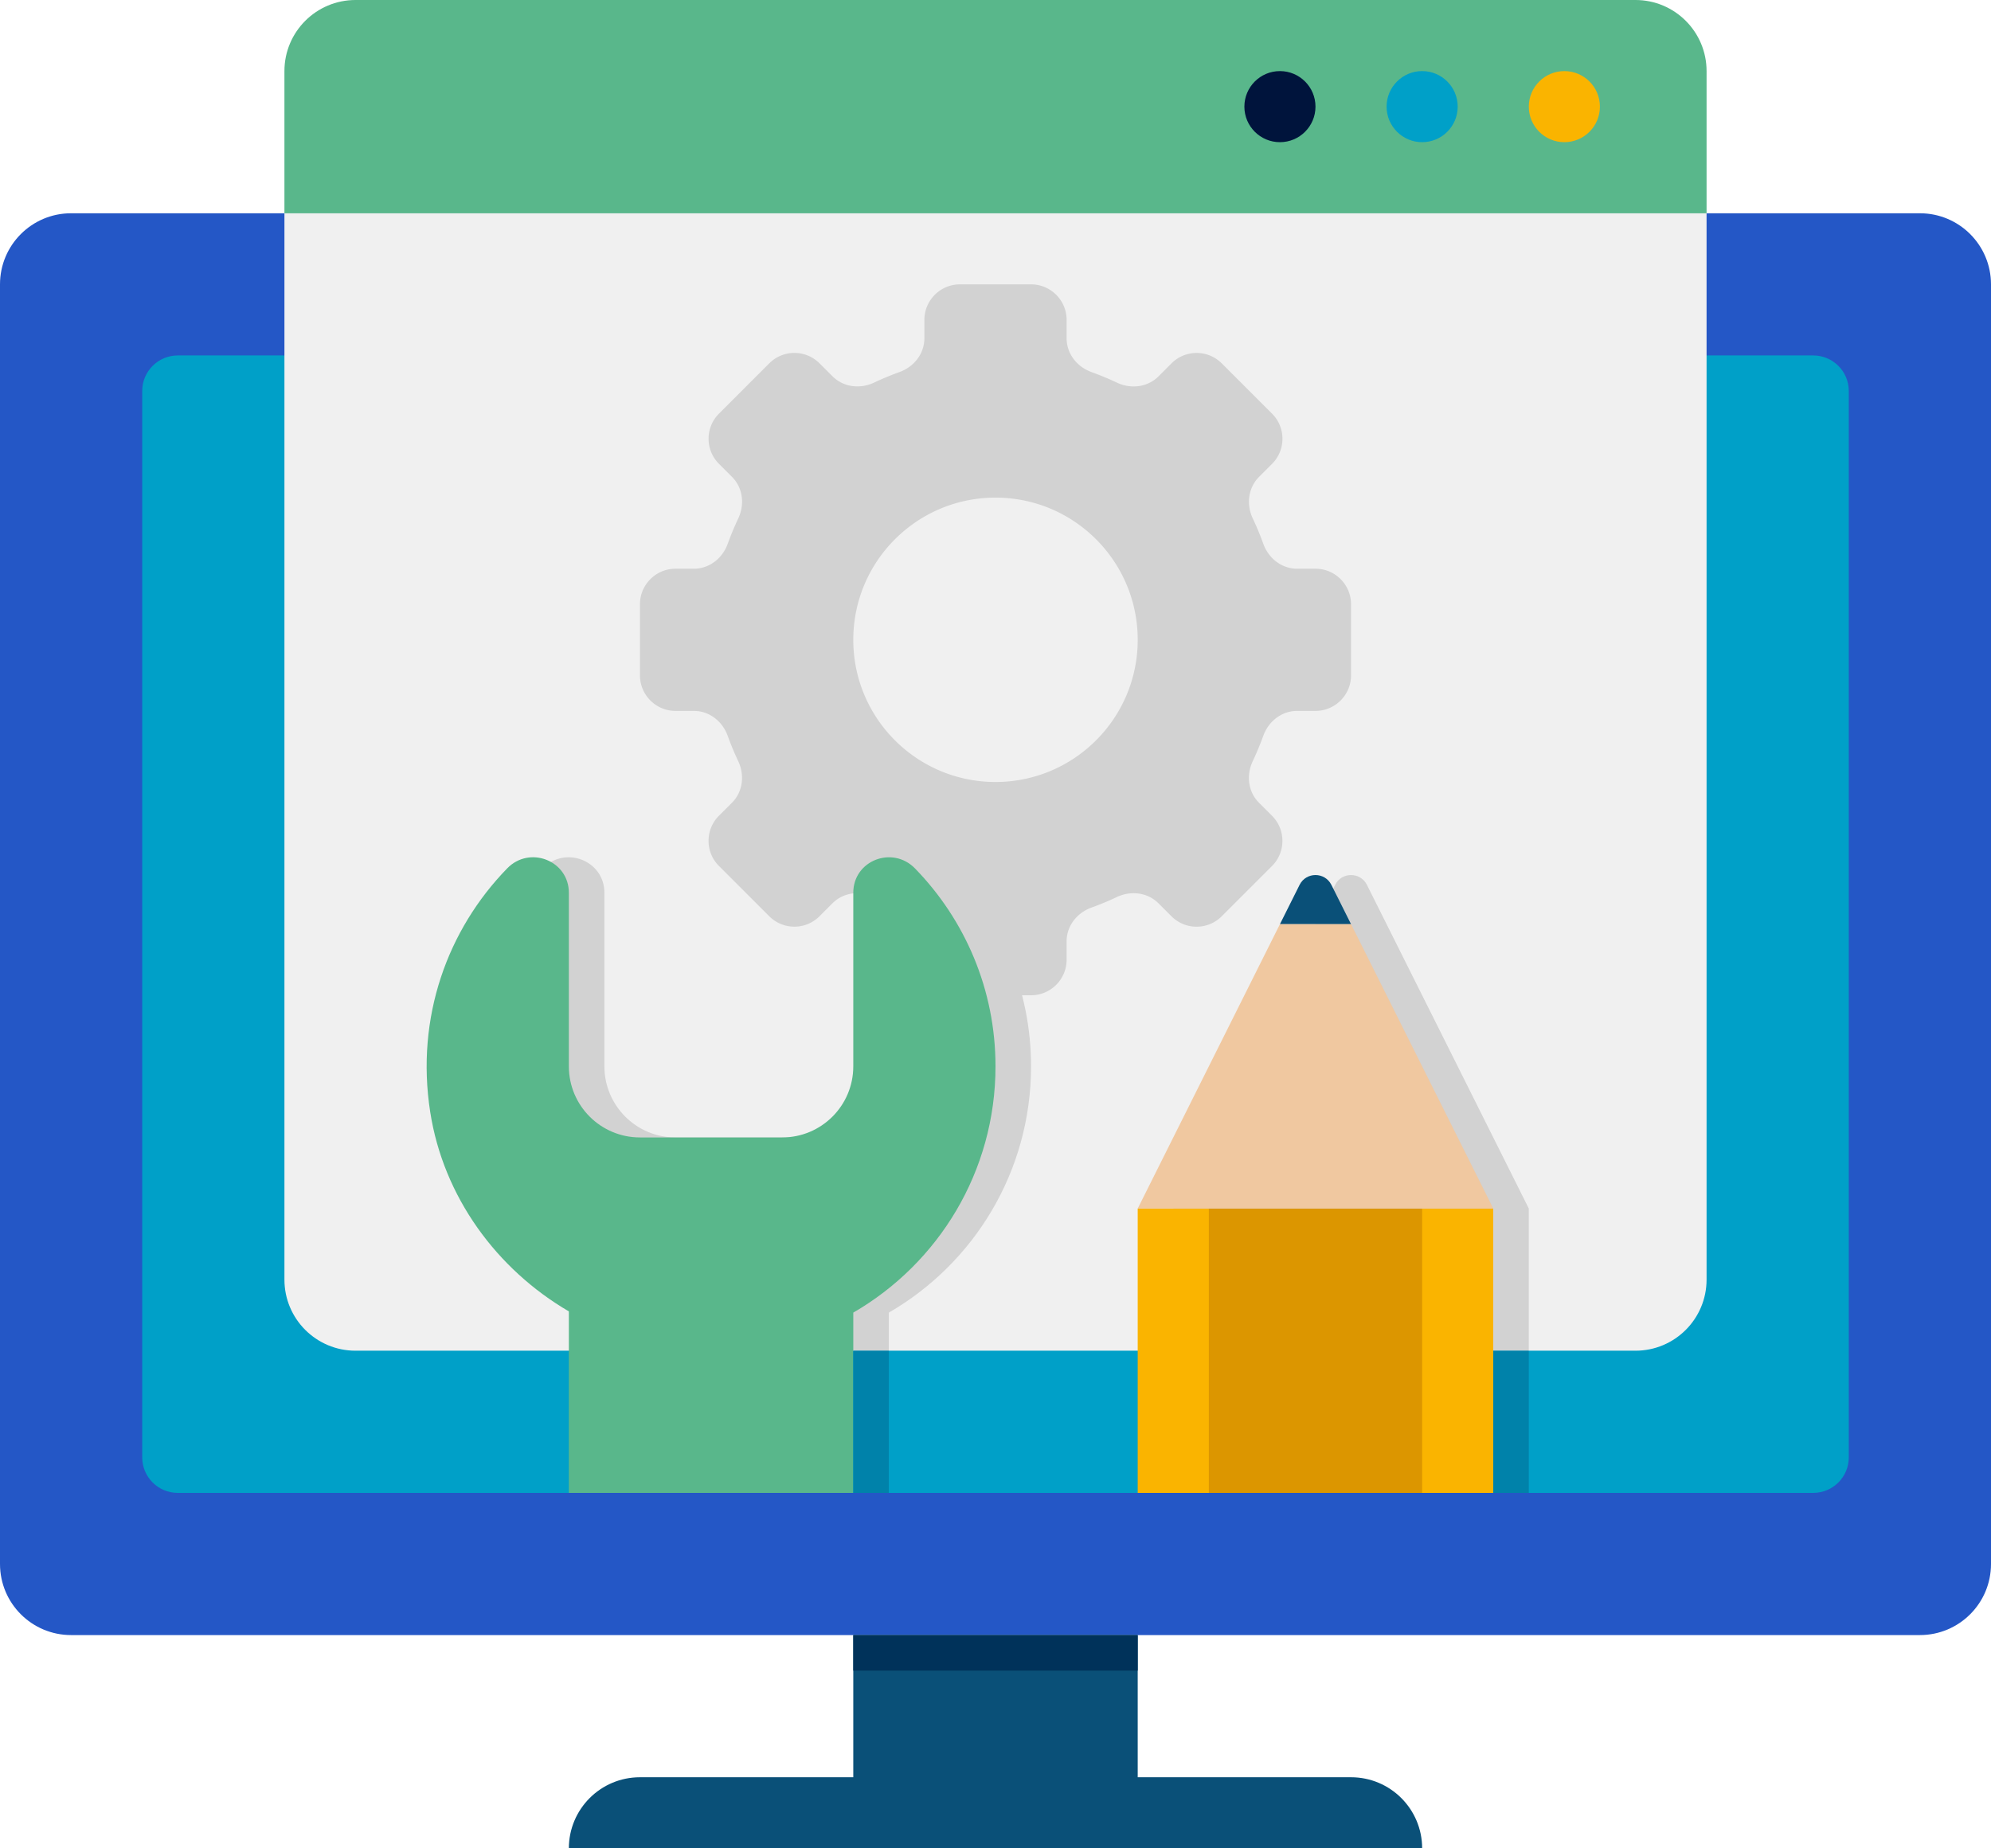
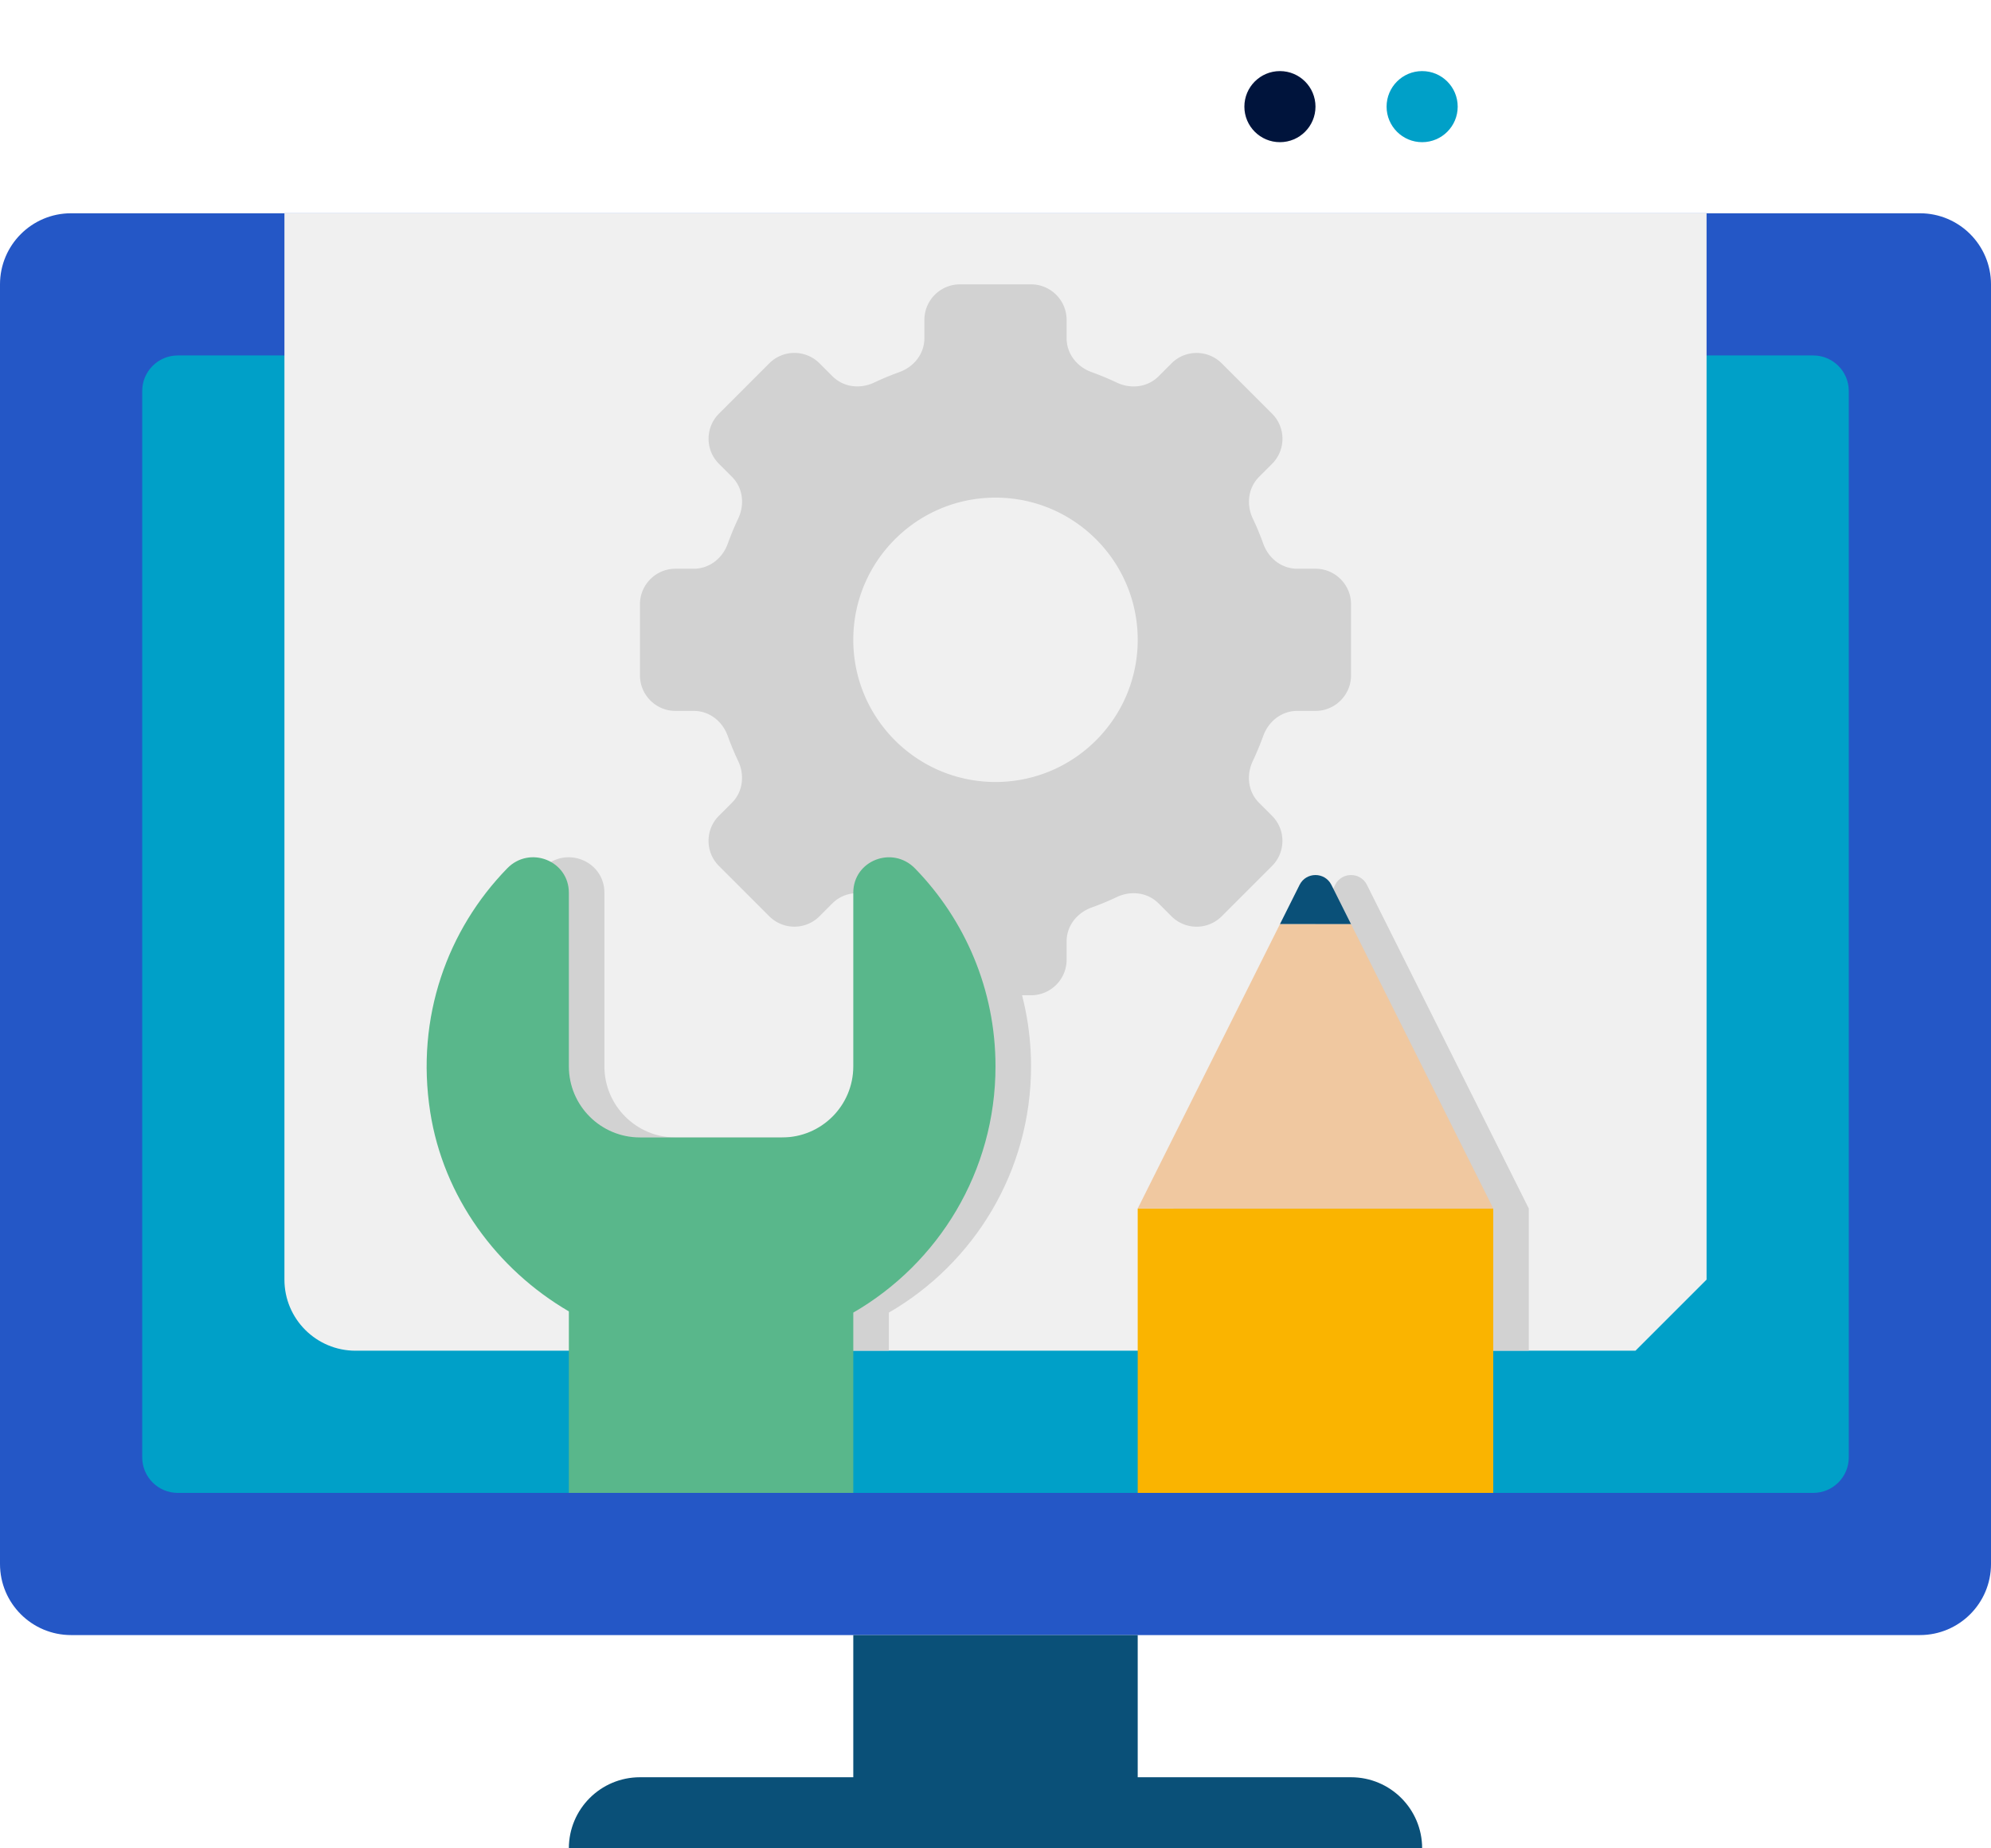
<svg xmlns="http://www.w3.org/2000/svg" width="448" height="416" viewBox="0 0 448 416">
  <g fill="none">
    <path d="M16 368h416c8.84 0 16-7.16 16-16V64c0-8.84-7.16-16-16-16H16C7.16 48 0 55.16 0 64v288c0 8.84 7.16 16 16 16" fill="#2457C6" />
    <path d="M40 336h368c4.416 0 8-3.584 8-8V88c0-4.416-3.584-8-8-8H40c-4.416 0-8 3.584-8 8v240c0 4.416 3.584 8 8 8" fill="#00A0C8" />
    <path fill="#0A5078" d="M256 400h-64v-32h64zm-128 16h192c0-8.84-7.16-16-16-16H144c-8.84 0-16 7.16-16 16" />
-     <path fill="#00325A" d="M256 376h-64v-8h64z" />
    <g transform="translate(64)">
-       <path d="M304 304H16c-8.84 0-16-7.16-16-16V48h320v240c0 8.84-7.16 16-16 16" fill="#F0F0F0" />
+       <path d="M304 304H16c-8.84 0-16-7.16-16-16V48h320v240" fill="#F0F0F0" />
      <path d="M236.424 199.152 200 272v32h80v-32l-36.424-72.848c-1.472-2.944-5.68-2.944-7.152 0M136 304v-8.576c19.128-11.064 32-31.736 32-55.424 0-17.328-6.904-33.024-18.104-44.536-5.072-5.216-13.896-1.808-13.896 5.464V240c0 8.832-7.16 16-16 16H88c-8.84 0-16-7.168-16-16v-39.064c0-7.248-8.808-10.696-13.864-5.504-13.392 13.744-20.656 33.472-17.336 54.824 2.976 19.136 14.976 35.416 31.2 44.896V304z" fill="#D2D2D2" />
      <path d="M232 128h-4.112c-3.512 0-6.448-2.336-7.64-5.64a62 62 0 0 0-2.344-5.64c-1.504-3.176-1.072-6.92 1.408-9.4l2.912-2.912c3.128-3.128 3.128-8.192 0-11.312l-11.312-11.312c-3.128-3.128-8.192-3.128-11.312 0l-2.912 2.912c-2.488 2.488-6.224 2.912-9.4 1.408a66 66 0 0 0-5.64-2.344c-3.312-1.192-5.648-4.136-5.648-7.648V72c0-4.416-3.584-8-8-8h-16c-4.416 0-8 3.584-8 8v4.112c0 3.512-2.336 6.448-5.64 7.64a62 62 0 0 0-5.64 2.344c-3.176 1.504-6.92 1.072-9.4-1.408l-2.912-2.912c-3.128-3.128-8.192-3.128-11.312 0L97.784 93.088c-3.128 3.128-3.128 8.192 0 11.312l2.912 2.912c2.488 2.488 2.912 6.224 1.408 9.4a66 66 0 0 0-2.344 5.64c-1.192 3.312-4.136 5.648-7.648 5.648H88c-4.416 0-8 3.584-8 8v16c0 4.416 3.584 8 8 8h4.112c3.512 0 6.448 2.336 7.64 5.64a62 62 0 0 0 2.344 5.64c1.504 3.176 1.072 6.92-1.408 9.4l-2.912 2.912c-3.128 3.128-3.128 8.192 0 11.312l11.312 11.312c3.128 3.128 8.192 3.128 11.312 0l2.912-2.912c2.488-2.488 6.224-2.912 9.4-1.408a66 66 0 0 0 5.64 2.344c3.312 1.192 5.648 4.136 5.648 7.648V216c0 4.416 3.584 8 8 8h16c4.416 0 8-3.584 8-8v-4.112c0-3.512 2.336-6.448 5.64-7.64a62 62 0 0 0 5.64-2.344c3.176-1.504 6.92-1.072 9.4 1.408l2.912 2.912c3.128 3.128 8.192 3.128 11.312 0l11.312-11.312c3.128-3.128 3.128-8.192 0-11.312l-2.912-2.912c-2.488-2.488-2.912-6.224-1.408-9.4a66 66 0 0 0 2.344-5.64c1.192-3.312 4.136-5.648 7.648-5.648H232c4.416 0 8-3.584 8-8v-16c0-4.416-3.584-8-8-8m-72 48c-17.672 0-32-14.328-32-32s14.328-32 32-32 32 14.328 32 32-14.328 32-32 32" fill="#D2D2D2" />
-       <path d="M320 48H0V16C0 7.16 7.16 0 16 0h288c8.84 0 16 7.16 16 16z" fill="#59B78B" />
-       <circle fill="#FAB400" cx="288" cy="24" r="8" />
      <circle fill="#00A0C8" cx="256" cy="24" r="8" />
      <circle fill="#00143C" cx="224" cy="24" r="8" />
    </g>
    <path d="M224 240c0-17.328-6.904-33.024-18.104-44.536-5.072-5.216-13.896-1.808-13.896 5.464V240c0 8.84-7.16 16-16 16h-32c-8.84 0-16-7.16-16-16v-39.064c0-7.248-8.808-10.696-13.864-5.504-13.392 13.744-20.656 33.472-17.336 54.824 2.976 19.136 14.976 35.416 31.2 44.896V336h64v-40.576c19.128-11.064 32-31.736 32-55.424" fill="#59B78B" />
    <path fill="#FAB400" d="M256 272h80v64h-80z" />
-     <path fill="#DC9600" d="M272 272h48v64h-48z" />
    <path d="M292.424 199.152 288 208h16l-4.424-8.848c-1.472-2.944-5.68-2.944-7.152 0" fill="#0A5078" />
    <path fill="#F0C8A0" d="m336 272-32-64h-16l-32 64z" />
-     <path fill="#0082AA" d="M192 304h8v32h-8zm144 0h8v32h-8z" />
  </g>
</svg>